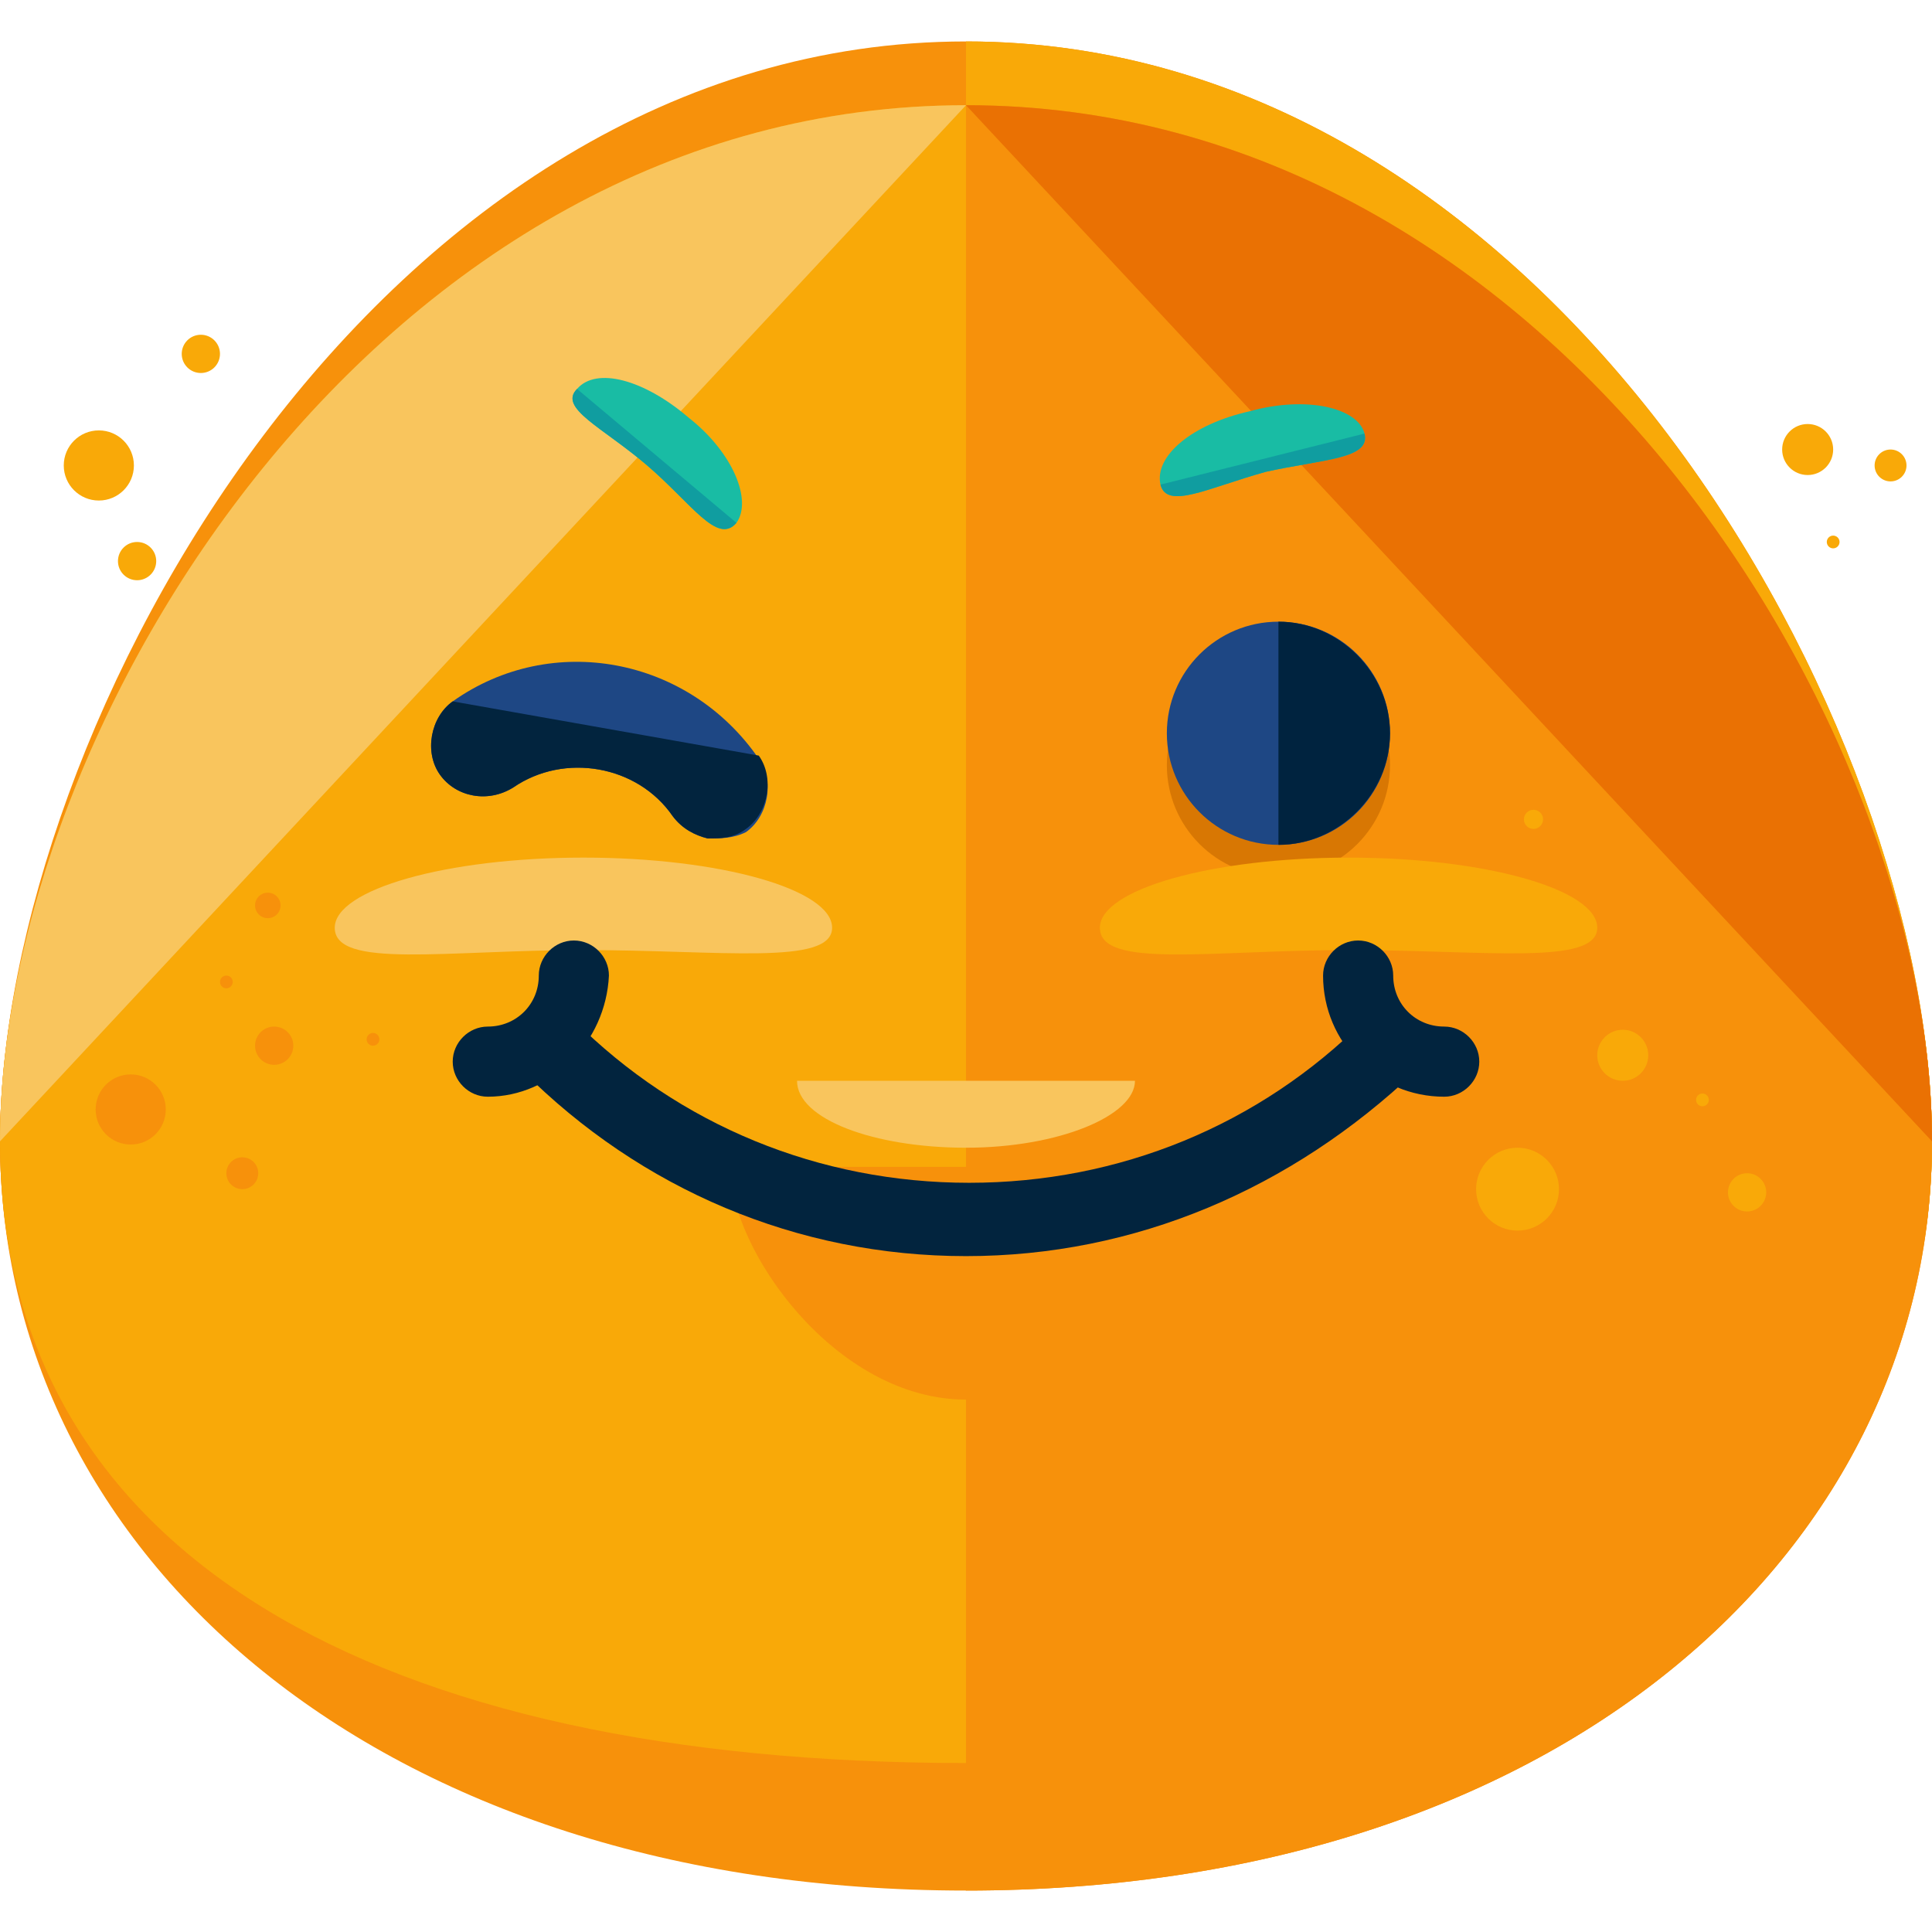
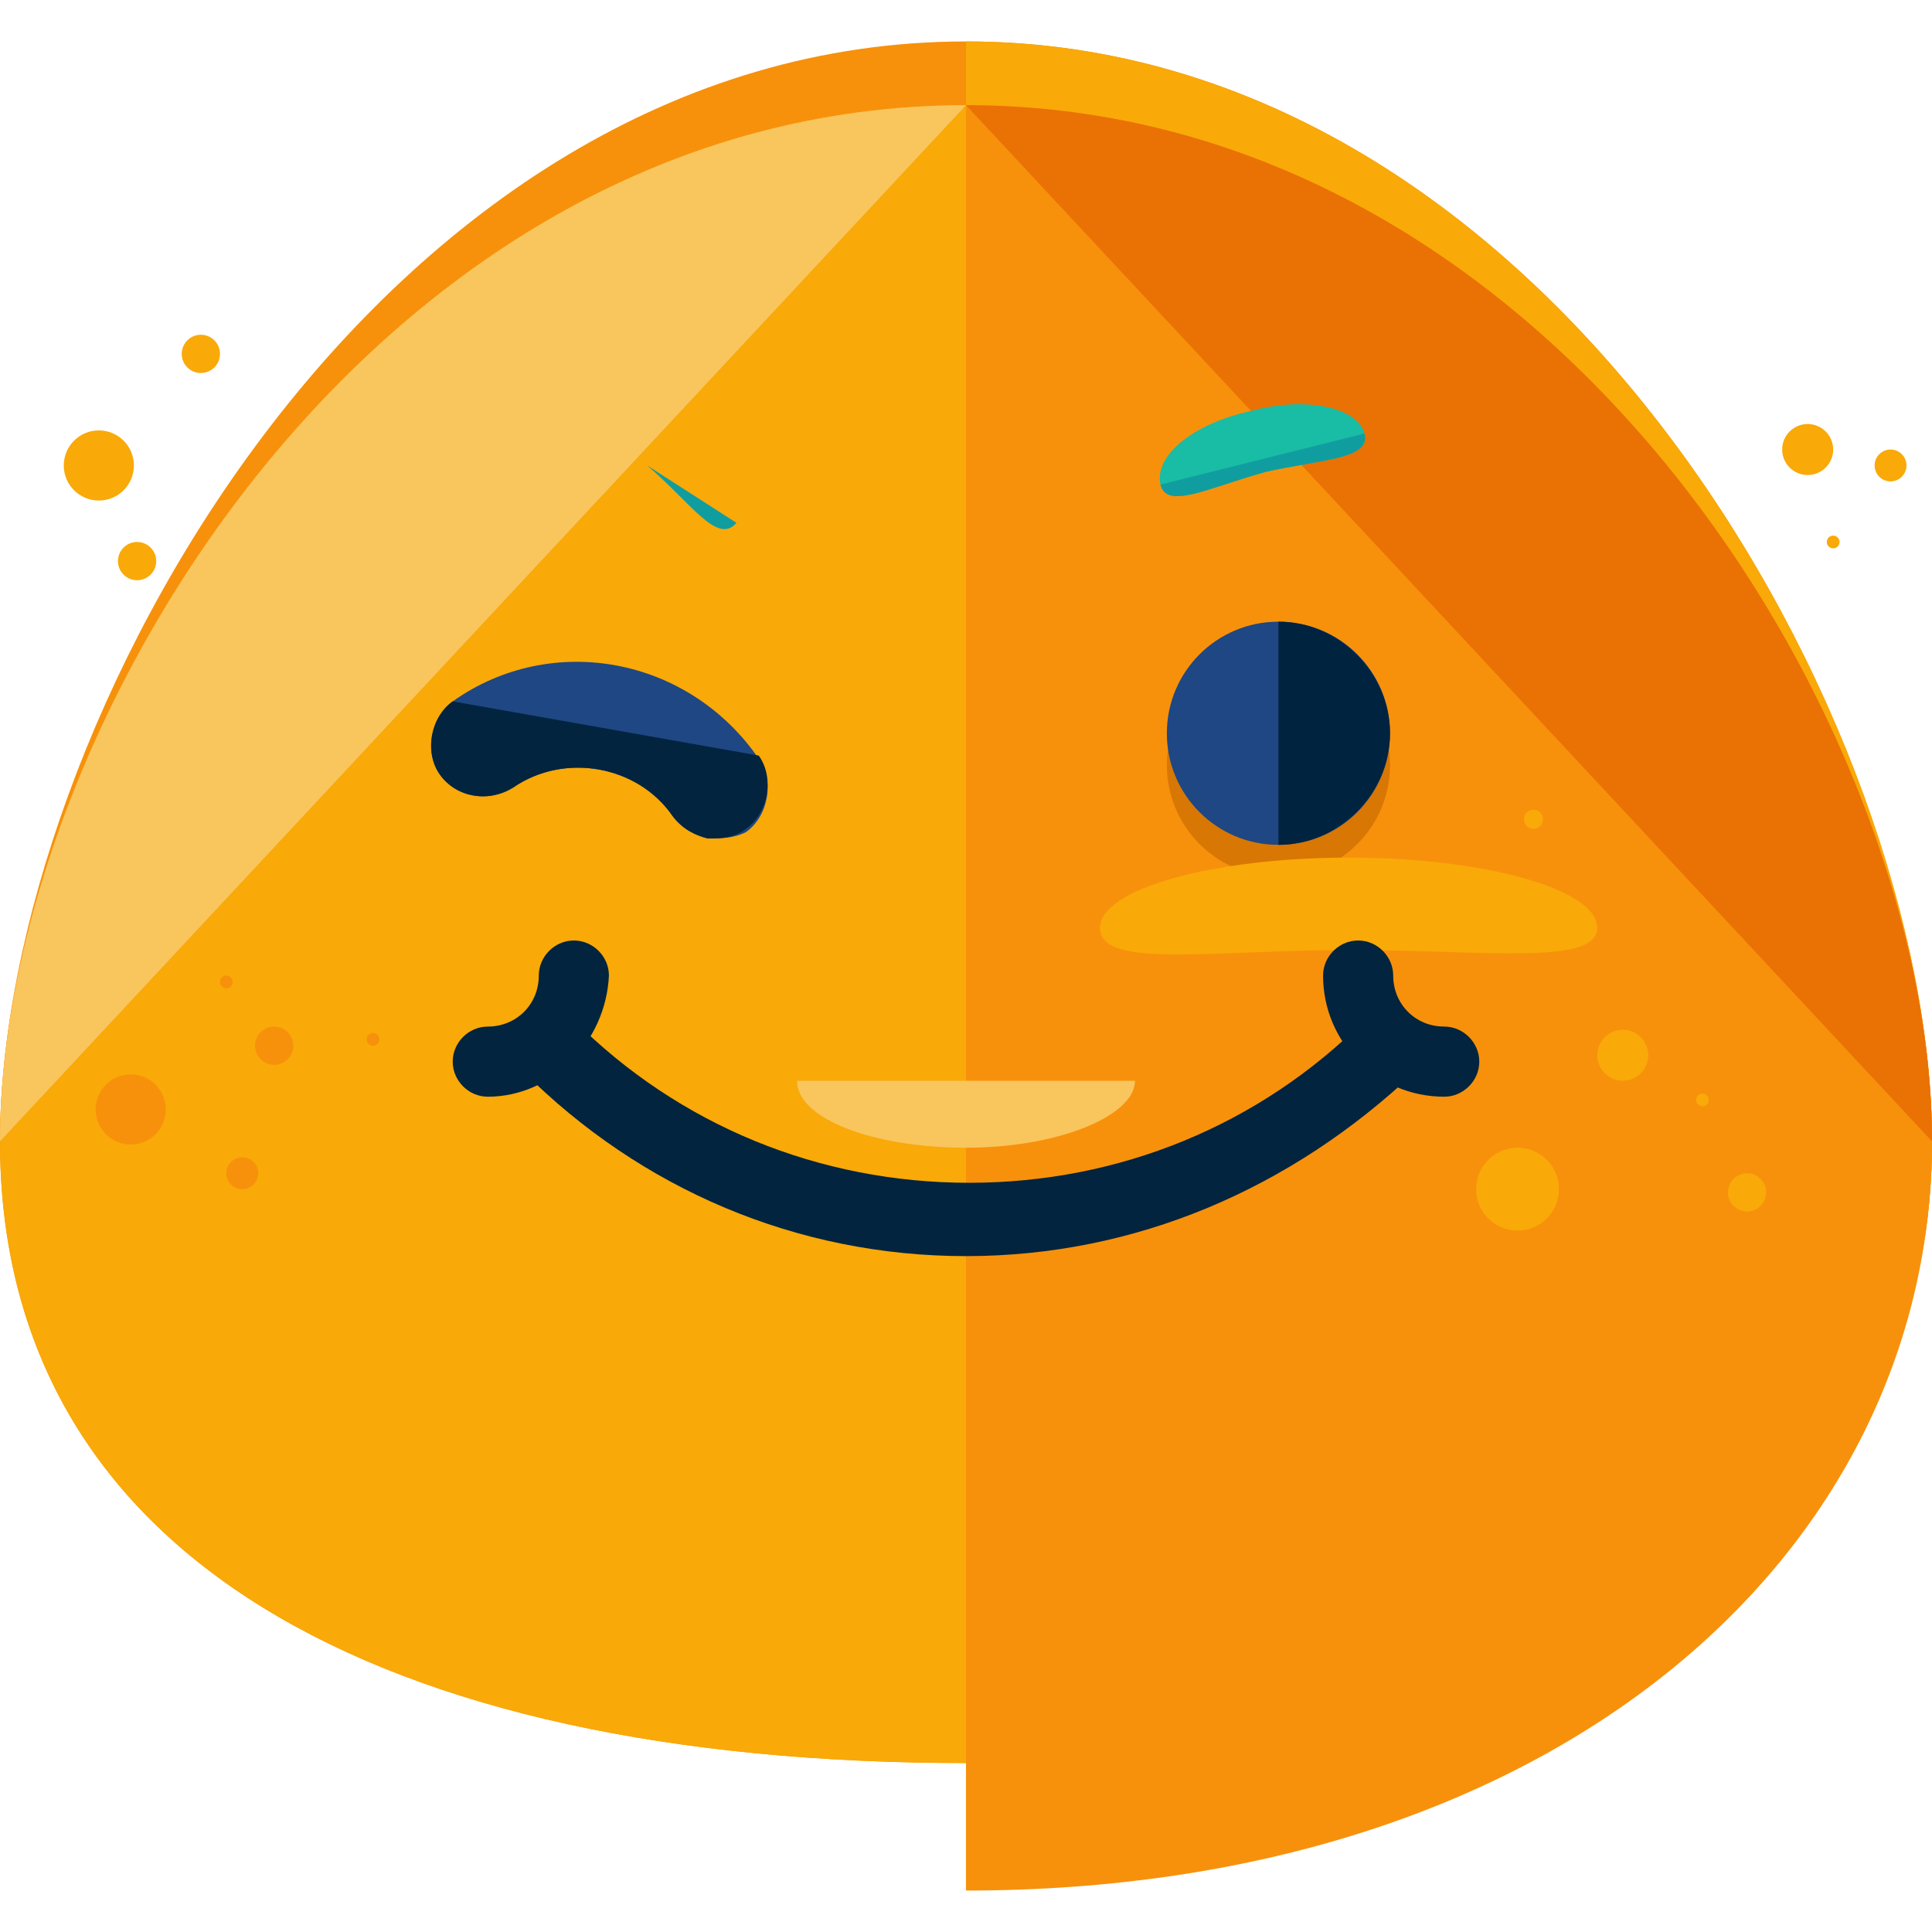
<svg xmlns="http://www.w3.org/2000/svg" height="800px" width="800px" version="1.1" id="Layer_1" viewBox="0 0 484.8 484.8" xml:space="preserve">
  <g>
-     <path style="fill:#F7910B;" d="M484.8,286.4c0,104-95.2,188-242.4,188S0,390.4,0,286.4s95.2-260,242.4-260S484.8,182.4,484.8,286.4   z" />
    <path style="fill:#F7910B;" d="M484.8,286.4c0,104-95.2,156-242.4,156S0,390.4,0,286.4s95.2-276,242.4-276S484.8,182.4,484.8,286.4   z" />
  </g>
  <g>
    <path style="fill:#F9A908;" d="M242.4,10.4c147.2,0,242.4,172,242.4,276s-95.2,156-242.4,156" />
    <path style="fill:#F9A908;" d="M484.8,286.4c0,104-95.2,156-242.4,156S0,390.4,0,286.4s95.2-260,242.4-260S484.8,182.4,484.8,286.4   z" />
  </g>
  <path style="fill:#F9C55D;" d="M0,286.4c0-104,95.2-260,242.4-260" />
  <path style="fill:#F7910B;" d="M242.4,26.4c147.2,0,242.4,156,242.4,260s-95.2,188-242.4,188" />
  <path style="fill:#EA7103;" d="M242.4,26.4c147.2,0,242.4,156,242.4,260" />
-   <path style="fill:#19BCA4;" d="M184.8,131.2c-4.8,5.6-11.2-4.8-22.4-14.4s-22.4-14.4-17.6-19.2c4.8-5.6,16.8-2.4,28,7.2  C184,113.6,188.8,125.6,184.8,131.2z" />
-   <path style="fill:#109DA0;" d="M184.8,131.2c-4.8,5.6-11.2-4.8-22.4-14.4s-22.4-14.4-17.6-19.2" />
+   <path style="fill:#109DA0;" d="M184.8,131.2c-4.8,5.6-11.2-4.8-22.4-14.4" />
  <path style="fill:#19BCA4;" d="M291.2,121.6c1.6,6.4,12,0.8,26.4-3.2c14.4-3.2,26.4-3.2,24.8-9.6s-14.4-9.6-28.8-5.6  C299.2,106.4,289.6,114.4,291.2,121.6z" />
  <path style="fill:#109DA0;" d="M291.2,121.6c1.6,6.4,12,0.8,26.4-3.2c14.4-3.2,26.4-3.2,24.8-9.6" />
  <path style="fill:#F9C55D;" d="M284.8,271.2c0,8.8-19.2,16.8-42.4,16.8s-42.4-7.2-42.4-16.8" />
  <g>
    <circle style="fill:#F7910B;" cx="68.8" cy="262.4" r="4.8" />
    <circle style="fill:#F7910B;" cx="32.8" cy="278.4" r="8.8" />
    <circle style="fill:#F7910B;" cx="56.8" cy="246.4" r="1.6" />
    <circle style="fill:#F7910B;" cx="93.6" cy="260.8" r="1.6" />
  </g>
  <g>
    <circle style="fill:#F9A908;" cx="407.2" cy="264.8" r="6.4" />
    <circle style="fill:#F9A908;" cx="427.2" cy="276" r="1.6" />
    <circle style="fill:#F9A908;" cx="384.8" cy="205.6" r="2.4" />
    <circle style="fill:#F9A908;" cx="380.8" cy="298.4" r="10.4" />
    <circle style="fill:#F9A908;" cx="438.4" cy="299.2" r="4.8" />
  </g>
  <g>
    <circle style="fill:#F7910B;" cx="60.8" cy="294.4" r="4" />
-     <circle style="fill:#F7910B;" cx="67.2" cy="227.2" r="3.2" />
  </g>
  <g>
    <circle style="fill:#F9A908;" cx="24.8" cy="116.8" r="8.8" />
    <circle style="fill:#F9A908;" cx="50.4" cy="88.8" r="4.8" />
    <circle style="fill:#F9A908;" cx="460" cy="136" r="1.6" />
  </g>
  <path style="fill:#1E4784;" d="M177.6,210.4c-3.2-0.8-6.4-2.4-8.8-5.6c-8.8-12.8-27.2-16-40-7.2c-6.4,4-14.4,2.4-18.4-3.2  S108,180,113.6,176c24.8-17.6,59.2-11.2,76.8,14.4c4,5.6,2.4,14.4-3.2,18.4C184,210.4,180.8,210.4,177.6,210.4z" />
  <path style="fill:#02243E;" d="M190.4,189.6c4,5.6,2.4,14.4-3.2,18.4c-3.2,2.4-6.4,2.4-9.6,2.4c-3.2-0.8-6.4-2.4-8.8-5.6  c-8.8-12.8-27.2-16-40-7.2c-6.4,4-14.4,2.4-18.4-3.2S108,180,113.6,176" />
  <circle style="fill:#D87703;" cx="320.8" cy="192" r="28" />
  <circle style="fill:#1E4784;" cx="320.8" cy="184" r="28" />
  <path style="fill:#00233F;" d="M320.8,156c15.2,0,28,12.8,28,28s-12.8,28-28,28" />
  <g>
    <circle style="fill:#F9A908;" cx="453.6" cy="112.8" r="6.4" />
    <circle style="fill:#F9A908;" cx="474.4" cy="116.8" r="4" />
    <circle style="fill:#F9A908;" cx="34.4" cy="140.8" r="4.8" />
  </g>
-   <path style="fill:#F9C55D;" d="M208.8,232.8c0,9.6-28,5.6-62.4,5.6S84,243.2,84,232.8c0-9.6,28-17.6,62.4-17.6  C180.8,215.2,208.8,223.2,208.8,232.8z" />
  <path style="fill:#F9A908;" d="M400.8,232.8c0,9.6-28,5.6-62.4,5.6s-62.4,4.8-62.4-5.6c0-9.6,28-17.6,62.4-17.6  S400.8,223.2,400.8,232.8z" />
-   <path style="fill:#F7910B;" d="M301.6,292.8c0,20.8-26.4,58.4-59.2,58.4s-59.2-37.6-59.2-58.4" />
  <g>
    <path style="fill:#02243E;" d="M122.4,275.2c-4.8,0-8.8-4-8.8-8.8s4-8.8,8.8-8.8c7.2,0,12.8-5.6,12.8-12.8c0-4.8,4-8.8,8.8-8.8   s8.8,4,8.8,8.8C152,261.6,138.4,275.2,122.4,275.2z" />
    <path style="fill:#02243E;" d="M362.4,275.2c-16.8,0-30.4-13.6-30.4-30.4c0-4.8,4-8.8,8.8-8.8s8.8,4,8.8,8.8   c0,7.2,5.6,12.8,12.8,12.8c4.8,0,8.8,4,8.8,8.8S367.2,275.2,362.4,275.2z" />
    <path style="fill:#02243E;" d="M242.4,315.2c-42.4,0-81.6-16.8-111.2-46.4c-3.2-3.2-3.2-8.8,0-12.8s8.8-3.2,12.8,0   c26.4,26.4,61.6,40.8,99.2,40.8s72.8-14.4,99.2-40.8c3.2-3.2,8.8-3.2,12.8,0c3.2,3.2,3.2,8.8,0,12.8   C324,298.4,284.8,315.2,242.4,315.2z" />
  </g>
</svg>